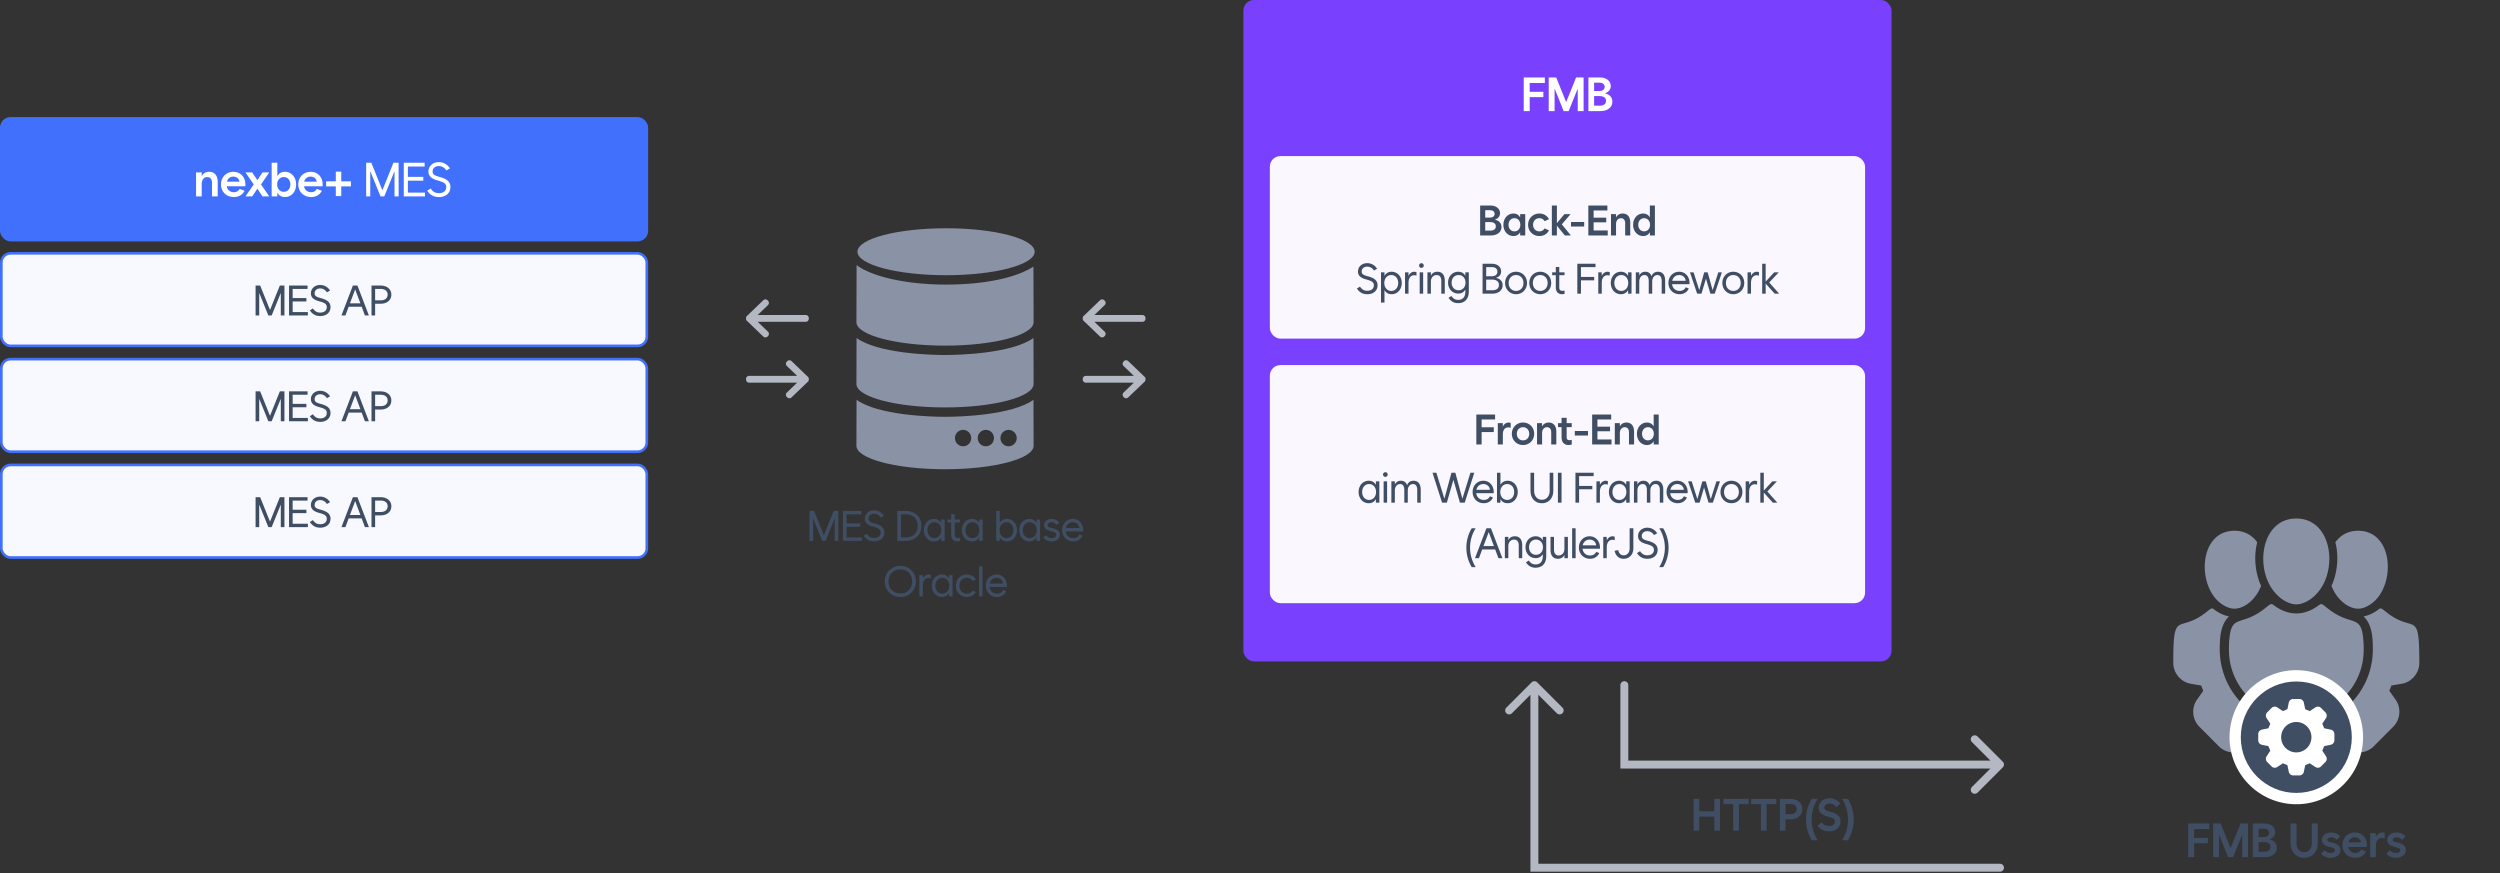
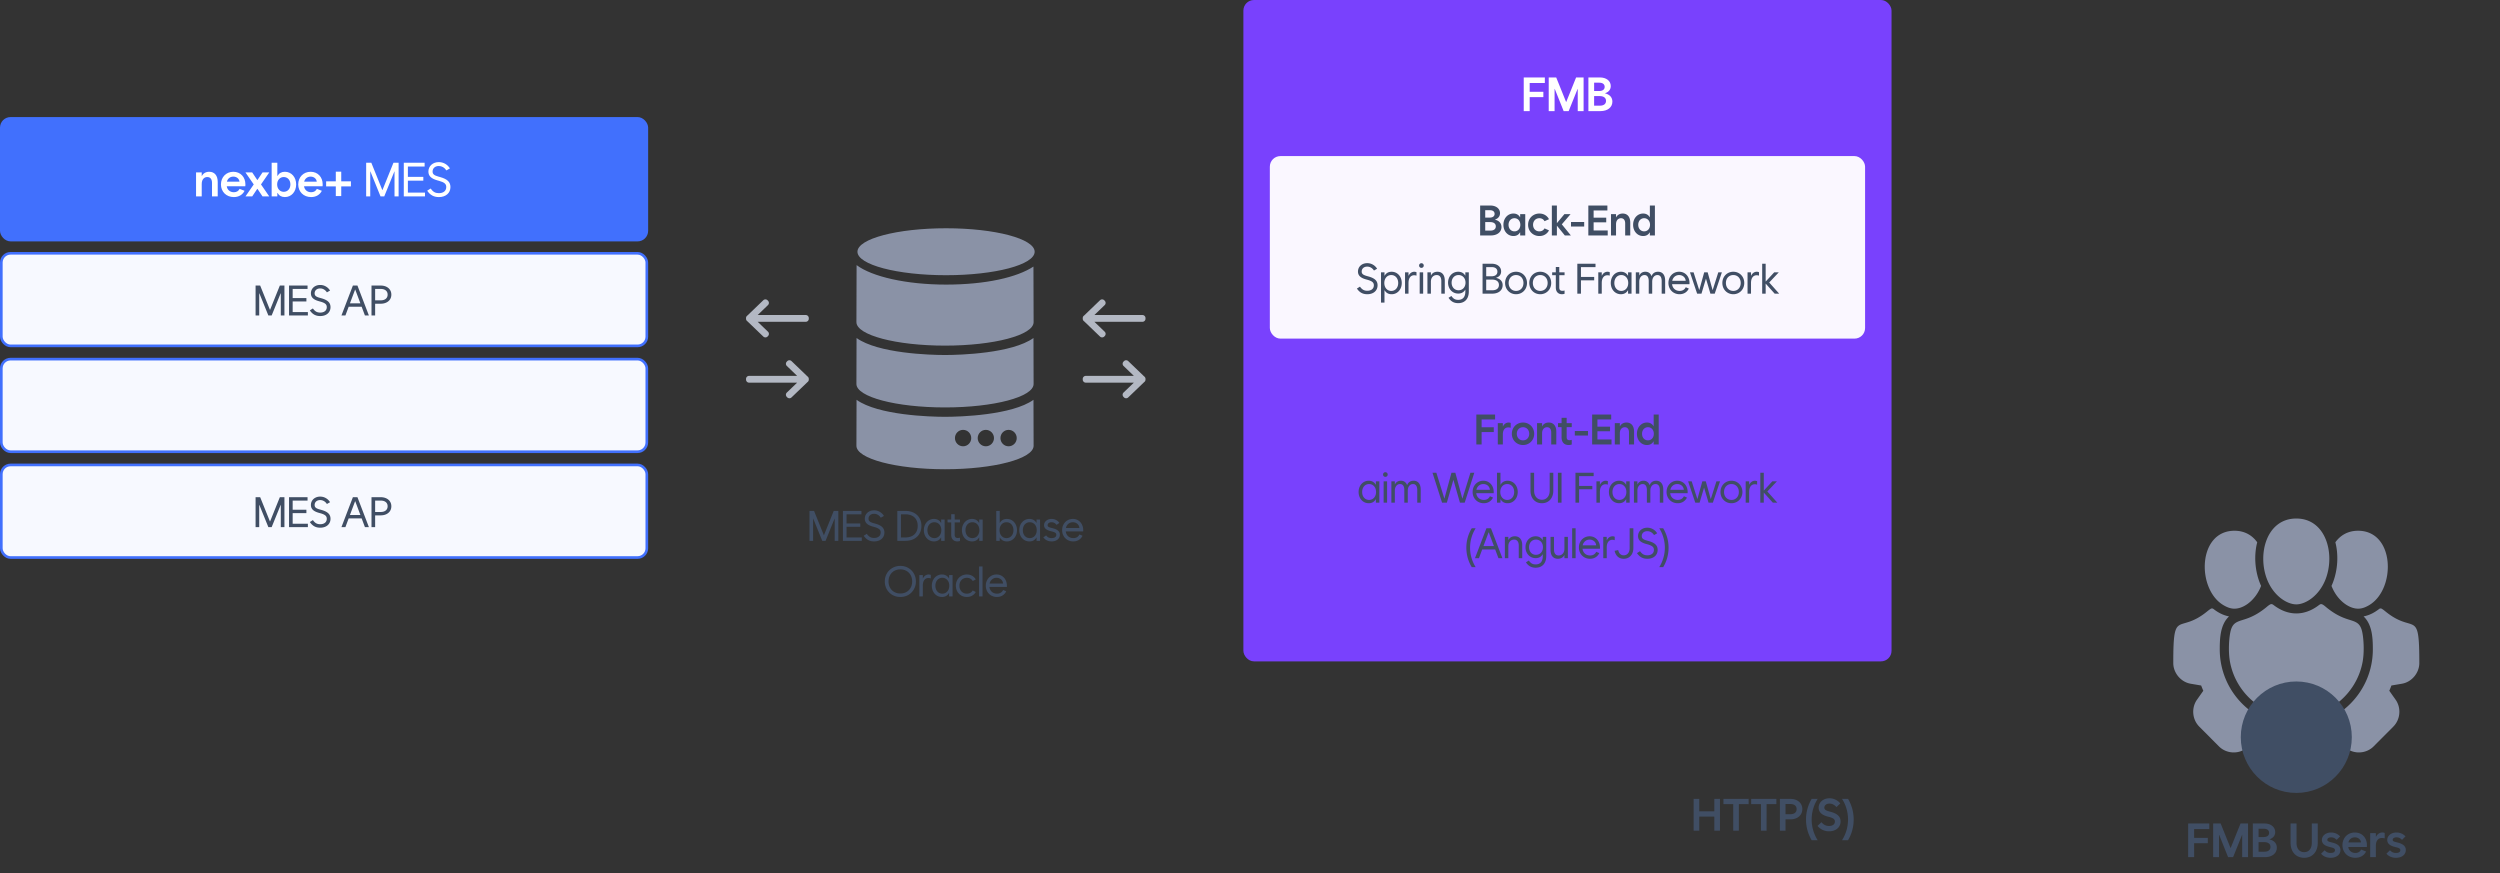
<svg xmlns="http://www.w3.org/2000/svg" width="945" height="330" fill="none">
  <rect width="100%" height="100%" fill="#333333" stroke="none" />
  <g clip-path="url(#a)">
    <path fill="#8A92A6" d="M862.632 292.152c-3.794 0-7.141-2.83-7.786-6.589l-.676-4.016a42 42 0 0 1-2.036-.86l-3.231 2.298c-3.107 2.208-7.474 1.837-10.154-.866l-7.42-7.449c-2.691-2.707-3.057-7.088-.861-10.193l2.381-3.37a35 35 0 0 1-.807-1.985l-3.973-.675c-3.682-.621-6.569-4.057-6.569-7.816 0-21.175 1.883-10.466 13.019-19.683q.55-.453 1.152-.826a.87.87 0 0 1 1.001.054c1.786 1.409 3.622 2.311 5.461 2.732q.219.05.438.091c-3.165 2.992-3.506 7.791-3.506 12.325v.145c0 16.018 12.981 29.047 28.935 29.047s28.935-13.029 28.935-29.047v-.145c0-4.534-.341-9.333-3.506-12.325q.219-.042.438-.091c1.839-.421 3.675-1.323 5.461-2.732a.87.87 0 0 1 1.001-.054q.602.373 1.152.826c11.136 9.217 13.019-1.492 13.019 19.683 0 3.759-2.887 7.195-6.569 7.816l-3.973.675q-.375 1.009-.807 1.985l2.381 3.37c2.196 3.105 1.83 7.486-.861 10.193l-7.42 7.449c-2.68 2.703-7.047 3.074-10.154.866l-3.231-2.298c-.669.301-1.348.593-2.036.86l-.676 4.016c-.645 3.759-3.992 6.589-7.786 6.589zm-22.307-63.487c1.214.738 2.324 1.193 3.416 1.353 3.757.569 8.368-2.681 10.617-7.747q.174-.393.335-.797a23 23 0 0 1-.535-1.278c-1.883-4.905-2.143-10.539-.929-15.212-1.886-2.631-4.746-4.362-8.587-4.362-13.961 0-14.349 21.938-4.317 28.043m51.033-28.043c-3.841 0-6.701 1.731-8.587 4.362 1.214 4.673.954 10.307-.929 15.212q-.249.648-.535 1.278.155.404.335.797c2.249 5.063 6.863 8.313 10.617 7.747 1.092-.16 2.202-.615 3.416-1.353 10.032-6.105 9.644-28.043-4.317-28.043M868 196c-11.13 0-14.784 13.199-11.105 22.867 2.437 6.388 7.62 9.588 11.105 9.588s8.668-3.2 11.105-9.588C882.784 209.199 879.13 196 868 196m0 35.878c-2.903 0-5.806-1.049-8.537-3.138-.384-.292-.779-.527-1.267-.292-.663.318-1.238.876-1.811 1.332-6.087 4.858-9.459 4.154-11.621 5.891-1.029.826-1.461 2.145-1.714 3.395-.501 2.449-.826 7.414-.078 11.289a25.5 25.5 0 0 0 2.142 6.403 25.8 25.8 0 0 0 8.584 9.901 25.45 25.45 0 0 0 15.972 4.353 25.44 25.44 0 0 0 12.638-4.353 25.74 25.74 0 0 0 8.584-9.901 25.4 25.4 0 0 0 2.143-6.403c.747-3.875.422-8.84-.079-11.289-.256-1.25-.688-2.569-1.714-3.395-2.161-1.737-5.534-1.03-11.621-5.891-.569-.456-1.145-1.014-1.811-1.332-.488-.235-.885 0-1.267.292-2.731 2.089-5.634 3.138-8.537 3.138z" />
-     <path fill="#fff" d="M892.917 282.723c2.234-13.813-7.11-26.829-20.871-29.071s-26.725 7.138-28.959 20.951 7.111 26.829 20.871 29.072 26.726-7.138 28.959-20.952" />
    <path fill="#404E64" d="M868 299.726c11.589 0 20.984-9.431 20.984-21.065s-9.395-21.065-20.984-21.065-20.983 9.431-20.983 21.065 9.394 21.065 20.983 21.065" />
-     <path fill="#fff" d="m881.019 275.8-2.471-.511-.719-1.721 1.392-2.126a1.74 1.74 0 0 0-.219-2.176l-1.639-1.646a1.72 1.72 0 0 0-2.168-.22l-2.118 1.398-1.714-.723-.51-2.48a1.73 1.73 0 0 0-1.696-1.385h-2.308c-.82 0-1.533.574-1.696 1.385l-.509 2.48-1.715.723-2.117-1.398a1.72 1.72 0 0 0-2.168.22l-1.639 1.646a1.734 1.734 0 0 0-.219 2.176l1.392 2.126-.72 1.721-2.471.511c-.807.164-1.38.88-1.38 1.702v2.318c0 .823.576 1.539 1.38 1.702l2.471.512.72 1.721h-.007l-1.385 2.126a1.74 1.74 0 0 0 .219 2.176l1.639 1.645a1.724 1.724 0 0 0 2.168.223l2.117-1.4 1.715.716.509 2.487c.163.81.876 1.385 1.696 1.385h2.308c.82 0 1.533-.575 1.696-1.385l.51-2.487 1.714-.716v.006l2.118 1.391a1.72 1.72 0 0 0 2.168-.223l1.639-1.645a1.74 1.74 0 0 0 .219-2.176l-1.392-2.126.719-1.721 2.471-.512a1.734 1.734 0 0 0 1.38-1.702v-2.318c0-.822-.573-1.538-1.38-1.702zM868 284.408c-3.166 0-5.724-2.569-5.724-5.747s2.558-5.746 5.724-5.746 5.725 2.568 5.725 5.746-2.559 5.747-5.725 5.747" />
  </g>
  <path fill="#404E64" d="M827.129 324v-12.727h7.98v2.11h-5.73v3.322h5.168v2.022h-5.168V324zm9.444 0v-12.727h2.83l3.727 9.247h.07l3.727-9.247h2.83V324h-2.215v-8.385h-.053L844.114 324h-1.898l-3.358-8.385h-.07V324zm14.999 0v-12.727h4.307c2.496 0 4.131 1.31 4.148 3.252-.009 1.328-.782 2.268-2.127 2.707v.071c1.732.422 2.734 1.52 2.743 3.111-.009 2.153-1.793 3.586-4.518 3.586zm4.395-2.057c1.432-.008 2.267-.676 2.267-1.81s-.87-1.802-2.355-1.811h-2.145v3.621zm-.334-5.537c1.318 0 2.083-.58 2.092-1.564-.009-.993-.739-1.573-1.987-1.582h-2.004v3.146zm15.338 7.84c-3.085 0-5.142-2.25-5.133-5.625v-7.348h2.25v7.348c-.009 2.153 1.107 3.489 2.883 3.498 1.775-.009 2.891-1.345 2.883-3.498v-7.348h2.25v7.348c.008 3.375-2.048 5.625-5.133 5.625m9.989 0c-1.468 0-2.733-.536-3.604-1.547l1.336-1.301c.686.721 1.354 1.02 2.303 1.02 1.037 0 1.626-.396 1.617-1.055.009-.553-.378-.808-1.599-1.107l-.457-.123c-1.934-.457-2.892-1.327-2.883-2.619-.009-1.626 1.494-2.83 3.498-2.83 1.31 0 2.522.536 3.393 1.476l-1.319 1.301c-.598-.633-1.265-.949-2.074-.949-.87 0-1.45.378-1.441.949-.009.431.298.633 1.3.879l.475.123c2.188.527 3.182 1.415 3.182 2.848 0 1.74-1.503 2.935-3.727 2.935m9.356 0c-2.874 0-4.86-2.039-4.869-4.781.009-2.777 1.995-4.781 4.694-4.781s4.561 2.004 4.552 4.781a4.6 4.6 0 0 1-.035.703h-7.013c.202 1.371 1.274 2.25 2.689 2.25 1.037 0 1.784-.483 2.162-1.283l1.881.738c-.721 1.45-2.136 2.373-4.061 2.373m-2.619-5.818h4.764c-.123-1.09-1.028-1.916-2.32-1.916-1.231 0-2.162.756-2.444 1.916m8.232 5.572v-9.07h2.144v1.353h.071c.474-.975 1.344-1.599 2.373-1.599.316 0 .615.061.896.158v2.074a3.6 3.6 0 0 0-1.037-.158c-1.468 0-2.294 1.081-2.303 3.006V324zm9.743.246c-1.468 0-2.733-.536-3.603-1.547l1.335-1.301c.686.721 1.354 1.02 2.303 1.02 1.037 0 1.626-.396 1.617-1.055.009-.553-.378-.808-1.599-1.107l-.457-.123c-1.934-.457-2.892-1.327-2.883-2.619-.009-1.626 1.494-2.83 3.498-2.83 1.31 0 2.522.536 3.393 1.476l-1.319 1.301c-.597-.633-1.265-.949-2.074-.949-.87 0-1.45.378-1.441.949-.009.431.298.633 1.3.879l.475.123c2.188.527 3.182 1.415 3.182 2.848 0 1.74-1.503 2.935-3.727 2.935" />
  <rect width="245" height="47" y="44.248" fill="#4170FD" rx="4" />
  <path fill="#fff" d="M74.107 74.248v-9.07h2.145v1.335h.07c.475-.975 1.477-1.582 2.76-1.582 2.057 0 3.226 1.477 3.217 3.885v5.432h-2.162v-5.08c.017-1.442-.633-2.242-1.776-2.25-1.125.008-2.1.808-2.109 2.619v4.71zm14.279.246c-2.874 0-4.86-2.04-4.87-4.781.01-2.778 1.996-4.782 4.694-4.782s4.562 2.004 4.553 4.782c.008.237-.01.474-.035.703h-7.014c.202 1.37 1.274 2.25 2.69 2.25 1.037 0 1.784-.484 2.162-1.283l1.88.738c-.72 1.45-2.135 2.373-4.06 2.373m-2.62-5.818h4.764c-.123-1.09-1.028-1.916-2.32-1.916-1.23 0-2.162.755-2.443 1.915m7.02 5.572 3.128-4.535-3.129-4.535h2.55l1.915 2.865h.07l1.916-2.866h2.549l-3.129 4.536 3.129 4.535h-2.549l-1.916-2.865h-.07l-1.916 2.865zm9.901 0V61.52h2.144v4.957h.088c.58-1.028 1.521-1.547 2.76-1.547 2.496 0 4.271 2.057 4.271 4.782s-1.775 4.78-4.271 4.78c-1.239 0-2.18-.518-2.76-1.546h-.088v1.3zm4.57-1.74c1.485-.01 2.514-1.17 2.514-2.795s-1.029-2.786-2.514-2.795c-1.441.008-2.487 1.151-2.496 2.795.009 1.643 1.055 2.786 2.496 2.795m10.341 1.986c-2.874 0-4.861-2.04-4.869-4.781.008-2.778 1.995-4.782 4.693-4.782s4.562 2.004 4.553 4.782c.009.237-.009.474-.035.703h-7.014c.202 1.37 1.274 2.25 2.689 2.25 1.038 0 1.785-.484 2.163-1.283l1.88.738c-.72 1.45-2.135 2.373-4.06 2.373m-2.619-5.818h4.763c-.123-1.09-1.028-1.916-2.32-1.916-1.23 0-2.162.755-2.443 1.915m17.671-.141v1.934h-3.657v3.656h-2.056v-3.656h-3.657v-1.934h3.657v-3.656h2.056v3.656zm5.758 5.713V61.52h1.951l4.148 10.301h.07l4.149-10.3h1.951v12.726h-1.547v-9.422h-.053l-3.832 9.422h-1.406l-3.814-9.422h-.071v9.422zm14.225 0V61.52h7.875v1.442h-6.328v3.884h5.836v1.442h-5.836v4.517h6.469v1.442zm13.241.246c-1.898 0-3.287-.773-4.394-2.408l1.301-.826c.879 1.248 1.775 1.757 3.093 1.757 1.741 0 2.813-.879 2.813-2.32 0-1.16-.703-1.775-2.707-2.338l-.633-.176c-2.355-.65-3.41-1.687-3.41-3.34 0-2.056 1.652-3.568 3.937-3.568 1.723 0 3.27.88 4.202 2.373l-1.336.774c-.704-1.09-1.705-1.67-2.866-1.67-1.406 0-2.355.843-2.355 2.092 0 .966.58 1.459 2.25 1.916l.633.175c2.707.756 3.867 1.881 3.867 3.762 0 2.285-1.758 3.797-4.395 3.797" />
  <rect width="244" height="35" x=".5" y="95.748" fill="#F7F9FF" rx="3.5" />
  <rect width="244" height="35" x=".5" y="95.748" stroke="#4170FD" rx="3.5" />
  <path fill="#404E64" d="M96.61 107.935h1.734l3.687 9.157h.063l3.687-9.157h1.735v11.313h-1.375v-8.375h-.055l-3.398 8.375h-1.25l-3.399-8.375h-.055v8.375H96.61zm12.644 0h7v1.282h-5.625v3.453h5.188v1.281h-5.188v4.016h5.75v1.281h-7.125zm11.77 11.532q-1.265 0-2.218-.524-.946-.523-1.688-1.617l1.156-.734q.587.835 1.227 1.203.648.359 1.523.359.766 0 1.329-.25.57-.25.867-.711.304-.469.304-1.101 0-.523-.234-.891-.227-.367-.75-.649-.523-.288-1.422-.539l-.562-.156q-1.57-.43-2.305-1.148-.726-.719-.727-1.821 0-.905.446-1.625a3.1 3.1 0 0 1 1.25-1.132q.805-.414 1.804-.414 1.149 0 2.125.554.985.555 1.61 1.555l-1.188.687q-.468-.726-1.125-1.101a2.75 2.75 0 0 0-1.422-.383q-.617 0-1.093.234a1.8 1.8 0 0 0-.743.657 1.83 1.83 0 0 0-.257.968q0 .438.187.743.195.297.625.531.438.226 1.188.43l.562.156q1.21.336 1.961.797.758.46 1.117 1.086.36.617.36 1.461 0 1.007-.493 1.773-.483.765-1.367 1.187-.882.415-2.047.415m15.681-3.516h-4.906l-1.235 3.297h-1.5l4.329-11.313h1.718l4.328 11.313h-1.5zm-.477-1.281-1.945-5.188h-.062l-1.946 5.188zm4.2-6.735h3.438q1.203 0 2.125.43t1.429 1.211q.508.774.508 1.797t-.508 1.804q-.507.774-1.429 1.204t-2.125.429h-2.063v4.438h-1.375zm3.438 5.594q.828 0 1.421-.258.602-.258.915-.742.32-.484.32-1.156 0-1.016-.703-1.586-.696-.57-1.953-.57h-2.063v4.312z" />
  <rect width="244" height="35" x=".5" y="135.748" fill="#F7F9FF" rx="3.5" />
  <rect width="244" height="35" x=".5" y="135.748" stroke="#4170FD" rx="3.5" />
-   <path fill="#404E64" d="M96.61 147.935h1.734l3.687 9.157h.063l3.687-9.157h1.735v11.313h-1.375v-8.375h-.055l-3.398 8.375h-1.25l-3.399-8.375h-.055v8.375H96.61zm12.644 0h7v1.282h-5.625v3.453h5.188v1.281h-5.188v4.016h5.75v1.281h-7.125zm11.77 11.532q-1.265 0-2.218-.524-.946-.523-1.688-1.617l1.156-.734q.587.835 1.227 1.203.648.359 1.523.359.766 0 1.329-.25.57-.25.867-.711.304-.469.304-1.101 0-.523-.234-.891-.227-.367-.75-.649-.523-.288-1.422-.539l-.562-.156q-1.57-.43-2.305-1.148-.726-.719-.727-1.821 0-.906.446-1.625a3.1 3.1 0 0 1 1.25-1.132q.805-.414 1.804-.414 1.149 0 2.125.554.985.555 1.61 1.555l-1.188.687q-.468-.726-1.125-1.101a2.75 2.75 0 0 0-1.422-.383q-.617 0-1.093.234a1.8 1.8 0 0 0-.743.657 1.83 1.83 0 0 0-.257.968q0 .438.187.743.195.297.625.531.438.226 1.188.43l.562.156q1.21.336 1.961.797.758.46 1.117 1.086.36.617.36 1.461 0 1.007-.493 1.773-.483.765-1.367 1.187-.882.415-2.047.415m15.681-3.516h-4.906l-1.235 3.297h-1.5l4.329-11.313h1.718l4.328 11.313h-1.5zm-.477-1.281-1.945-5.188h-.062l-1.946 5.188zm4.2-6.735h3.438q1.203 0 2.125.43t1.429 1.211q.508.774.508 1.797 0 1.024-.508 1.804-.507.774-1.429 1.204t-2.125.429h-2.063v4.438h-1.375zm3.438 5.594q.828 0 1.421-.258.602-.258.915-.742.32-.484.32-1.156 0-1.016-.703-1.586-.696-.57-1.953-.57h-2.063v4.312z" />
  <rect width="244" height="35" x=".5" y="175.748" fill="#F7F9FF" rx="3.5" />
  <rect width="244" height="35" x=".5" y="175.748" stroke="#4170FD" rx="3.5" />
  <path fill="#404E64" d="M96.61 187.935h1.734l3.687 9.157h.063l3.687-9.157h1.735v11.313h-1.375v-8.375h-.055l-3.398 8.375h-1.25l-3.399-8.375h-.055v8.375H96.61zm12.644 0h7v1.282h-5.625v3.453h5.188v1.281h-5.188v4.016h5.75v1.281h-7.125zm11.77 11.532q-1.265 0-2.218-.524-.946-.524-1.688-1.617l1.156-.734q.587.835 1.227 1.203.648.359 1.523.359.766 0 1.329-.25.57-.25.867-.711.304-.469.304-1.101 0-.523-.234-.891-.227-.367-.75-.649-.523-.288-1.422-.539l-.562-.156q-1.57-.43-2.305-1.148-.726-.719-.727-1.821 0-.906.446-1.625a3.1 3.1 0 0 1 1.25-1.132q.805-.414 1.804-.414 1.149 0 2.125.554.985.555 1.61 1.555l-1.188.687q-.468-.726-1.125-1.101a2.75 2.75 0 0 0-1.422-.383q-.617 0-1.093.234a1.8 1.8 0 0 0-.743.657 1.83 1.83 0 0 0-.257.968q0 .437.187.743.195.297.625.531.438.226 1.188.43l.562.156q1.21.336 1.961.797.758.46 1.117 1.086.36.617.36 1.461 0 1.007-.493 1.773-.483.765-1.367 1.187-.882.415-2.047.415m15.681-3.516h-4.906l-1.235 3.297h-1.5l4.329-11.313h1.718l4.328 11.313h-1.5zm-.477-1.281-1.945-5.188h-.062l-1.946 5.188zm4.2-6.735h3.438q1.203 0 2.125.43t1.429 1.211q.508.774.508 1.797 0 1.024-.508 1.804-.507.774-1.429 1.204t-2.125.429h-2.063v4.438h-1.375zm3.438 5.594q.828 0 1.421-.258.602-.258.915-.742.32-.484.32-1.156 0-1.016-.703-1.586-.696-.57-1.953-.57h-2.063v4.312z" />
  <g clip-path="url(#b)">
    <path fill="#B3B8C3" fill-rule="evenodd" d="M286.402 119.079h18.174c.632 0 1.148.517 1.148 1.151v.255c0 .634-.516 1.151-1.148 1.151h-18.174l3.894 3.742c.458.438.471 1.172.034 1.626l-.175.184a1.147 1.147 0 0 1-1.623.033l-6.012-5.773a1.16 1.16 0 0 1-.52-.963v-.255c0-.4.208-.755.52-.963l6.008-5.778a1.147 1.147 0 0 1 1.623.034l.175.183a1.155 1.155 0 0 1-.034 1.627l-3.894 3.746z" clip-rule="evenodd" />
  </g>
  <g clip-path="url(#c)">
    <path fill="#B3B8C3" fill-rule="evenodd" d="M301.322 142.084h-18.174c-.632 0-1.148.518-1.148 1.152v.254c0 .634.516 1.151 1.148 1.151h18.174l-3.894 3.742a1.155 1.155 0 0 0-.034 1.627l.175.183a1.147 1.147 0 0 0 1.623.034l6.012-5.773c.312-.205.52-.563.52-.964v-.254c0-.401-.208-.755-.52-.964l-6.008-5.777a1.147 1.147 0 0 0-1.623.033l-.174.184a1.154 1.154 0 0 0 .033 1.627l3.894 3.745z" clip-rule="evenodd" />
  </g>
  <g clip-path="url(#d)">
    <path fill="#8A92A6" fill-rule="evenodd" d="M390.653 127.765c.021 5.794.05 11.59.05 17.372 0 4.899-14.993 8.872-33.49 8.872-18.496 0-33.489-3.973-33.489-8.872 0-5.784.029-11.578.05-17.372 8.127 5.826 27.759 6.429 33.439 6.429 5.681 0 25.313-.606 33.44-6.429m0 23.362c.021 5.794.05 11.591.05 17.372 0 4.902-14.993 8.873-33.49 8.873-18.496 0-33.489-3.971-33.489-8.873 0-5.783.029-11.578.05-17.372 8.127 5.826 27.759 6.429 33.439 6.429 5.681 0 25.313-.605 33.44-6.429m-26.607 11.359c1.7 0 3.079 1.39 3.079 3.106s-1.379 3.106-3.079 3.106-3.078-1.391-3.078-3.106c0-1.716 1.378-3.106 3.078-3.106m17.198 0c1.7 0 3.078 1.39 3.078 3.106s-1.378 3.106-3.078 3.106c-1.701 0-3.077-1.391-3.077-3.106 0-1.716 1.378-3.106 3.077-3.106m-8.598 0c1.7 0 3.078 1.39 3.078 3.106s-1.378 3.106-3.078 3.106-3.079-1.391-3.079-3.106c0-1.716 1.379-3.106 3.079-3.106m-15.041-76.203c18.496 0 33.491 3.971 33.491 8.873s-14.995 8.873-33.491 8.873-33.49-3.973-33.49-8.873 14.993-8.873 33.49-8.873m33.035 14.475c.021 7.008.063 14.019.063 21.014 0 4.9-14.993 8.873-33.49 8.873-18.496 0-33.489-3.973-33.489-8.873 0-7.178.046-14.374.065-21.565 5.768 4.343 18.739 7.369 33.816 7.369 15.076 0 26.935-2.773 33.035-6.818" clip-rule="evenodd" />
  </g>
  <g clip-path="url(#e)">
    <path fill="#B3B8C3" fill-rule="evenodd" d="M413.678 119.079h18.174c.632 0 1.148.517 1.148 1.151v.255c0 .634-.516 1.151-1.148 1.151h-18.174l3.894 3.742c.458.438.47 1.172.034 1.626l-.175.184a1.147 1.147 0 0 1-1.623.033l-6.012-5.773a1.16 1.16 0 0 1-.52-.963v-.255c0-.4.208-.755.52-.963l6.008-5.778a1.147 1.147 0 0 1 1.623.034l.174.183a1.154 1.154 0 0 1-.033 1.627l-3.894 3.746z" clip-rule="evenodd" />
  </g>
  <g clip-path="url(#f)">
    <path fill="#B3B8C3" fill-rule="evenodd" d="M428.598 142.084h-18.174c-.632 0-1.148.518-1.148 1.152v.254c0 .634.516 1.151 1.148 1.151h18.174l-3.894 3.742a1.154 1.154 0 0 0-.034 1.627l.175.183a1.147 1.147 0 0 0 1.623.034l6.012-5.773c.312-.205.52-.563.52-.964v-.254c0-.401-.208-.755-.52-.964l-6.008-5.777a1.147 1.147 0 0 0-1.623.033l-.175.184a1.155 1.155 0 0 0 .034 1.627l3.894 3.745z" clip-rule="evenodd" />
  </g>
  <path fill="#404E64" d="M305.982 193.125h1.734l3.687 9.156h.063l3.687-9.156h1.735v11.313h-1.375v-8.376h-.055l-3.398 8.376h-1.25l-3.399-8.376h-.054v8.376h-1.375zm12.645 0h7v1.281h-5.625v3.453h5.187v1.282h-5.187v4.015h5.75v1.282h-7.125zm11.77 11.531q-1.266 0-2.219-.523-.945-.523-1.688-1.617l1.157-.735q.585.837 1.226 1.203.648.36 1.524.36.765 0 1.328-.25.57-.25.867-.711a2 2 0 0 0 .305-1.102q0-.524-.235-.89-.227-.367-.75-.649-.523-.289-1.422-.539l-.562-.156q-1.57-.43-2.305-1.149-.726-.719-.726-1.82 0-.906.445-1.625a3.1 3.1 0 0 1 1.25-1.133q.804-.414 1.805-.414a4.23 4.23 0 0 1 2.125.555q.984.555 1.609 1.555l-1.188.687q-.468-.726-1.125-1.101a2.74 2.74 0 0 0-1.421-.383q-.618 0-1.094.234a1.8 1.8 0 0 0-.742.656 1.8 1.8 0 0 0-.258.969q0 .438.187.742.196.297.625.532.438.227 1.188.429l.562.157q1.212.335 1.961.796.758.462 1.117 1.086.36.618.36 1.461 0 1.008-.492 1.774-.484.765-1.368 1.187-.882.414-2.046.414m8.79-11.531h3q1.836 0 3.218.695 1.383.696 2.133 1.977.758 1.281.758 2.984t-.758 2.985q-.75 1.281-2.133 1.976t-3.218.696h-3zm3 10.031q1.468 0 2.523-.515a3.67 3.67 0 0 0 1.617-1.508q.563-.984.563-2.352t-.563-2.351a3.6 3.6 0 0 0-1.617-1.5q-1.054-.524-2.523-.524h-1.625v8.75zm11.004.25a2.43 2.43 0 0 0 1.351-.383 2.6 2.6 0 0 0 .938-1.062q.336-.68.336-1.555t-.336-1.554a2.6 2.6 0 0 0-.938-1.063 2.44 2.44 0 0 0-1.351-.383q-.765 0-1.367.383a2.6 2.6 0 0 0-.93 1.07q-.328.68-.328 1.547 0 .868.328 1.555.336.68.93 1.062.602.383 1.367.383m2.562 1.032v-1.266h-.054a2.9 2.9 0 0 1-1.086 1.109q-.665.375-1.547.375a3.62 3.62 0 0 1-1.977-.554 3.87 3.87 0 0 1-1.375-1.524q-.492-.977-.492-2.172t.492-2.164a3.85 3.85 0 0 1 1.375-1.531 3.6 3.6 0 0 1 1.977-.555q.882 0 1.547.383.672.375 1.086 1.102h.054v-1.266h1.313v8.063zm2.427-8.063h1.375v-2h1.312v2h2v1.094h-2v4.625q0 .656.289.968.289.313.899.313.359 0 .812-.125v1.234q-.46.172-1 .172-.703 0-1.226-.304a2 2 0 0 1-.805-.875q-.282-.571-.281-1.336v-4.672h-1.375zm9.395 7.031q.757 0 1.351-.383.602-.383.938-1.062.336-.68.336-1.555t-.336-1.554a2.6 2.6 0 0 0-.938-1.063 2.44 2.44 0 0 0-1.351-.383q-.766 0-1.367.383a2.6 2.6 0 0 0-.93 1.07q-.328.68-.328 1.547 0 .868.328 1.555.336.68.93 1.062.601.383 1.367.383m2.562 1.032v-1.266h-.054a2.9 2.9 0 0 1-1.086 1.109q-.665.375-1.547.375a3.6 3.6 0 0 1-1.977-.554 3.86 3.86 0 0 1-1.375-1.524q-.492-.977-.492-2.172t.492-2.164a3.85 3.85 0 0 1 1.375-1.531 3.6 3.6 0 0 1 1.977-.555q.882 0 1.547.383.67.375 1.086 1.102h.054v-1.266h1.313v8.063zm6.446-11.313h1.313v4.516h.055a2.84 2.84 0 0 1 1.078-1.102q.672-.383 1.554-.383 1.103 0 1.977.555t1.367 1.531q.5.969.5 2.164t-.5 2.172a3.8 3.8 0 0 1-1.367 1.524 3.6 3.6 0 0 1-1.977.554q-.882 0-1.554-.375a2.9 2.9 0 0 1-1.078-1.109h-.055v1.266h-1.313zm3.875 10.281q.766 0 1.36-.383.602-.383.929-1.062.336-.687.336-1.555t-.336-1.547a2.5 2.5 0 0 0-.929-1.07 2.46 2.46 0 0 0-1.36-.383 2.5 2.5 0 0 0-1.359.383 2.6 2.6 0 0 0-.93 1.063q-.336.68-.336 1.554 0 .876.336 1.555.336.68.93 1.062a2.47 2.47 0 0 0 1.359.383m8.802 0q.757 0 1.351-.383.602-.383.938-1.062.336-.68.336-1.555t-.336-1.554a2.6 2.6 0 0 0-.938-1.063 2.44 2.44 0 0 0-1.351-.383q-.766 0-1.367.383a2.6 2.6 0 0 0-.93 1.07q-.328.68-.328 1.547 0 .868.328 1.555.336.68.93 1.062.601.383 1.367.383m2.562 1.032v-1.266h-.054a2.9 2.9 0 0 1-1.086 1.109q-.665.375-1.547.375a3.6 3.6 0 0 1-1.977-.554 3.86 3.86 0 0 1-1.375-1.524q-.492-.977-.492-2.172t.492-2.164a3.85 3.85 0 0 1 1.375-1.531 3.6 3.6 0 0 1 1.977-.555q.882 0 1.547.383.67.375 1.086 1.102h.054v-1.266h1.313v8.063zm5.676.218q-1.968 0-3.125-1.531l1.063-.75q.398.538.891.789.492.243 1.171.242.844 0 1.313-.328.469-.336.469-.937a.87.87 0 0 0-.164-.539q-.157-.219-.532-.391-.367-.173-1.023-.336l-.438-.109q-1.257-.32-1.867-.868a1.77 1.77 0 0 1-.601-1.367q0-.672.367-1.211.375-.546 1.023-.851a3.3 3.3 0 0 1 1.453-.313q.907 0 1.688.406.789.399 1.266 1.11l-1.094.719a2.34 2.34 0 0 0-.82-.735 2.2 2.2 0 0 0-1.04-.25q-.67 0-1.085.313a.97.97 0 0 0-.415.812q0 .258.125.43.134.172.438.312.312.133.875.274l.437.109q1.43.352 2.086.953.664.594.664 1.532 0 .742-.398 1.312-.39.57-1.102.891-.702.312-1.625.312m8.192 0q-1.195 0-2.156-.554a4 4 0 0 1-1.5-1.524 4.36 4.36 0 0 1-.547-2.172q0-1.195.524-2.164a3.95 3.95 0 0 1 1.453-1.531q.93-.555 2.07-.555 1.133 0 2.023.555.899.555 1.399 1.523.5.969.5 2.172l-.016.453h-6.586q.094.767.477 1.344.39.578 1.008.891.617.312 1.383.312.82 0 1.406-.359.594-.368.906-1.031l1.156.5a3.7 3.7 0 0 1-1.383 1.57q-.906.57-2.117.57m2.321-5.078a2.2 2.2 0 0 0-.368-1.101 2.25 2.25 0 0 0-.882-.782 2.6 2.6 0 0 0-1.227-.289q-.656 0-1.195.274-.54.265-.907.758a2.9 2.9 0 0 0-.515 1.14zm-67.678 26.078q-1.649 0-2.992-.765a5.67 5.67 0 0 1-2.118-2.118q-.765-1.343-.765-2.992 0-1.648.765-2.992a5.6 5.6 0 0 1 2.118-2.109q1.343-.774 2.992-.774 1.648 0 2.992.774a5.53 5.53 0 0 1 2.109 2.109q.774 1.344.774 2.992 0 1.649-.774 2.992a5.6 5.6 0 0 1-2.109 2.118q-1.344.765-2.992.765m0-1.312q1.296 0 2.312-.578a4.14 4.14 0 0 0 1.586-1.625q.57-1.04.571-2.36 0-1.32-.571-2.359a4.1 4.1 0 0 0-1.586-1.617q-1.016-.586-2.312-.586-1.298 0-2.313.586a4.1 4.1 0 0 0-1.586 1.617q-.57 1.04-.57 2.359 0 1.32.57 2.36a4.15 4.15 0 0 0 1.586 1.625q1.015.578 2.313.578m7.176-6.969h1.313v1.25h.054q.313-.664.875-1.063.57-.406 1.242-.406.43 0 .844.172v1.297a2.9 2.9 0 0 0-.875-.141q-.672 0-1.156.352-.477.343-.734 1-.25.656-.25 1.57v4.032h-1.313zm8.692 7.031q.758 0 1.352-.383.601-.383.937-1.062.336-.68.336-1.555t-.336-1.554a2.6 2.6 0 0 0-.937-1.063 2.44 2.44 0 0 0-1.352-.383q-.765 0-1.367.383a2.6 2.6 0 0 0-.93 1.07q-.328.68-.328 1.547 0 .868.328 1.555.336.68.93 1.062.602.383 1.367.383m2.562 1.032v-1.266h-.054a2.9 2.9 0 0 1-1.086 1.109q-.665.375-1.547.375a3.62 3.62 0 0 1-1.977-.554 3.87 3.87 0 0 1-1.375-1.524q-.492-.977-.492-2.172t.492-2.164a3.85 3.85 0 0 1 1.375-1.531 3.6 3.6 0 0 1 1.977-.555q.882 0 1.547.383.672.375 1.086 1.102h.054v-1.266h1.313v8.063zm6.724.218a4.17 4.17 0 0 1-2.133-.554 4 4 0 0 1-1.5-1.524q-.54-.977-.539-2.172 0-1.195.539-2.164a4 4 0 0 1 1.5-1.531q.952-.555 2.133-.555 1.109 0 1.976.5a3.6 3.6 0 0 1 1.383 1.375l-1.156.594a2.26 2.26 0 0 0-.899-.898q-.563-.321-1.304-.321-.829 0-1.469.383a2.65 2.65 0 0 0-1 1.063q-.36.68-.36 1.554 0 .876.36 1.555.359.68 1 1.062.64.383 1.469.383.741 0 1.304-.312.57-.321.899-.906l1.156.593q-.509.884-1.383 1.383-.867.492-1.976.492m4.598-11.531h1.312v11.313h-1.312zm6.754 11.531q-1.196 0-2.156-.554a4 4 0 0 1-1.5-1.524 4.36 4.36 0 0 1-.547-2.172q0-1.195.523-2.164a3.96 3.96 0 0 1 1.454-1.531 3.96 3.96 0 0 1 2.07-.555q1.133 0 2.023.555.898.555 1.399 1.523.5.969.5 2.172l-.016.453h-6.586q.094.767.477 1.344.39.578 1.008.891.617.312 1.382.312.82 0 1.407-.359.592-.368.906-1.031l1.156.5a3.7 3.7 0 0 1-1.383 1.57q-.906.57-2.117.57m2.32-5.078a2.254 2.254 0 0 0-1.25-1.883 2.6 2.6 0 0 0-1.226-.289 2.59 2.59 0 0 0-2.102 1.032 2.9 2.9 0 0 0-.515 1.14z" />
  <rect width="245" height="250" x="470" fill="#7941FD" rx="4" />
  <path fill="#fff" d="M575.972 42V29.273h7.98v2.11h-5.73v3.322h5.168v2.022h-5.168V42zm9.444 0V29.273h2.83l3.727 9.247h.07l3.727-9.247h2.83V42h-2.215v-8.385h-.053L592.957 42h-1.898l-3.358-8.385h-.07V42zm14.999 0V29.273h4.307c2.496 0 4.131 1.31 4.148 3.252-.009 1.328-.782 2.268-2.127 2.707v.07c1.732.423 2.734 1.521 2.742 3.112-.008 2.153-1.793 3.586-4.517 3.586zm4.395-2.057c1.432-.008 2.267-.676 2.267-1.81s-.87-1.802-2.355-1.81h-2.145v3.62zm-.334-5.537c1.318 0 2.083-.58 2.091-1.564-.008-.993-.738-1.573-1.986-1.582h-2.004v3.146z" />
  <rect width="225" height="69" x="480" y="59" fill="#FAF7FF" rx="4" />
  <path fill="#404E64" d="M559.493 77.688h3.828q1.094 0 1.929.367.836.36 1.289 1.015.462.649.469 1.508-.008.875-.5 1.492-.484.619-1.39.922v.055q1.164.28 1.796 1 .633.71.641 1.766a2.9 2.9 0 0 1-.5 1.671q-.5.72-1.414 1.118-.906.398-2.102.398h-4.046zm3.906 9.484q.953-.008 1.484-.43.531-.421.531-1.18 0-.757-.554-1.18-.548-.42-1.539-.429h-1.907v3.219zm-.297-4.922q.875 0 1.359-.367.492-.367.5-1.024-.007-.663-.468-1.03-.462-.368-1.297-.376h-1.782v2.797zm9.364 5.203q.64 0 1.14-.312.508-.32.789-.883.29-.57.289-1.29 0-.718-.289-1.28a2.1 2.1 0 0 0-.789-.883 2.07 2.07 0 0 0-1.14-.32q-.649 0-1.157.32a2.2 2.2 0 0 0-.796.882 2.8 2.8 0 0 0-.282 1.282q0 .719.282 1.281.288.563.796.883t1.157.32M574.622 89v-1.156h-.063q-.39.68-1.015 1.031-.625.344-1.453.344a3.55 3.55 0 0 1-1.953-.555 3.84 3.84 0 0 1-1.352-1.523q-.492-.969-.492-2.172t.492-2.172a3.84 3.84 0 0 1 1.352-1.524 3.55 3.55 0 0 1 1.953-.554q.828 0 1.453.351.625.344 1.015 1.024h.063v-1.156h1.922V89zm7.27.219a4.3 4.3 0 0 1-2.172-.555 4.1 4.1 0 0 1-1.539-1.523 4.3 4.3 0 0 1-.555-2.172q0-1.195.555-2.164a4.06 4.06 0 0 1 1.539-1.532 4.3 4.3 0 0 1 2.172-.554q1.211 0 2.164.57a3.8 3.8 0 0 1 1.461 1.57l-1.688.75a2 2 0 0 0-.781-.828 2.3 2.3 0 0 0-1.156-.297q-.696 0-1.242.32-.54.313-.844.883a2.65 2.65 0 0 0-.305 1.282q0 .719.305 1.289.304.563.844.883.546.312 1.242.312a2.3 2.3 0 0 0 1.156-.297q.5-.29.781-.828l1.688.75a3.8 3.8 0 0 1-1.461 1.57q-.953.57-2.164.57m4.707-11.531h1.907v6.624h.031l2.812-3.374h2.328l-3.312 3.859L593.787 89h-2.281l-2.969-3.672h-.031V89h-1.907zm12.224 7.953h-4.985v-1.72h4.985zm1.566-7.954h7.203v1.876h-5.203v2.718h4.766v1.75h-4.766v3.094h5.328V89h-7.328zm8.567 3.25h1.906v1.188h.055q.329-.656.969-1.031.649-.375 1.492-.375.906 0 1.547.414.648.414.977 1.195.336.773.335 1.844V89h-1.921v-4.516q.007-.953-.407-1.468-.405-.524-1.172-.532a1.9 1.9 0 0 0-.945.258q-.422.25-.68.774-.25.523-.25 1.296V89h-1.906zM623.648 89v-1.156h-.062a2.7 2.7 0 0 1-1.016 1.031q-.625.344-1.453.344a3.55 3.55 0 0 1-1.953-.555 3.84 3.84 0 0 1-1.352-1.523q-.492-.969-.492-2.172t.492-2.172a3.84 3.84 0 0 1 1.352-1.524 3.55 3.55 0 0 1 1.953-.554q.828 0 1.453.351.625.344 1.016 1.024h.062v-4.406h1.906V89zm-2.156-1.547q.64 0 1.14-.312.508-.32.79-.883.288-.57.289-1.29 0-.718-.289-1.28a2.1 2.1 0 0 0-.79-.883 2.07 2.07 0 0 0-1.14-.32 2.1 2.1 0 0 0-1.156.32 2.2 2.2 0 0 0-.797.882 2.8 2.8 0 0 0-.282 1.282q0 .719.282 1.281.288.563.797.883.508.32 1.156.32M516.816 111.219c-1.688 0-2.922-.688-3.907-2.141l1.157-.734c.781 1.109 1.578 1.562 2.75 1.562 1.547 0 2.5-.781 2.5-2.062 0-1.032-.625-1.578-2.407-2.078l-.562-.157c-2.094-.578-3.031-1.5-3.031-2.968 0-1.829 1.468-3.172 3.5-3.172 1.531 0 2.906.781 3.734 2.109l-1.187.688c-.625-.969-1.516-1.485-2.547-1.485-1.25 0-2.094.75-2.094 1.86 0 .859.516 1.297 2 1.703l.562.156c2.407.672 3.438 1.672 3.438 3.344 0 2.031-1.563 3.375-3.906 3.375m5.207 3.156v-11.437h1.313v1.265h.062c.539-.961 1.438-1.484 2.625-1.484 2.235 0 3.844 1.828 3.844 4.25s-1.609 4.25-3.844 4.25c-1.187 0-2.086-.524-2.625-1.485h-.062v4.641zm3.875-4.406c1.547 0 2.625-1.25 2.625-3s-1.078-3-2.625-3c-1.531 0-2.625 1.234-2.625 3 0 1.765 1.094 3 2.625 3m5.208 1.031v-8.062h1.312v1.25h.063c.398-.876 1.195-1.469 2.109-1.469.297 0 .578.062.844.172v1.297a3 3 0 0 0-.875-.141c-1.344 0-2.141 1.078-2.141 2.922V111zm5.535 0v-8.062h1.313V111zm.657-9.75a.854.854 0 0 1-.875-.875c0-.5.375-.875.875-.875s.875.375.875.875-.375.875-.875.875m2.27 9.75v-8.062h1.312v1.171h.063c.39-.859 1.257-1.39 2.406-1.39 1.797 0 2.781 1.265 2.781 3.343V111h-1.312v-4.75c0-1.484-.625-2.281-1.75-2.281s-2.188.797-2.188 2.531v4.5zm11.77-1.281c1.531 0 2.625-1.188 2.625-2.875s-1.094-2.875-2.625-2.875c-1.547 0-2.625 1.203-2.625 2.875s1.078 2.875 2.625 2.875m-.157 4.875c-1.593 0-2.765-.672-3.64-2.032l1.093-.687c.688 1.047 1.438 1.469 2.547 1.469 1.766 0 2.719-1.078 2.719-3.156v-.657h-.062c-.54.938-1.438 1.438-2.625 1.438-2.235 0-3.844-1.781-3.844-4.125s1.609-4.125 3.844-4.125c1.187 0 2.085.5 2.625 1.437h.062v-1.218h1.313v7.25c0 2.796-1.547 4.406-4.032 4.406m9.228-3.594V99.688h3.453c2.141 0 3.562 1.171 3.562 2.906 0 1.187-.671 2.015-1.875 2.39v.063c1.571.351 2.454 1.312 2.454 2.75 0 1.922-1.563 3.203-3.891 3.203zm3.719-1.281c1.562 0 2.468-.75 2.468-2.016 0-1.265-.953-2.015-2.593-2.015h-2.219v4.031zm-.375-5.281c1.437 0 2.265-.641 2.265-1.735s-.781-1.734-2.14-1.734h-2.094v3.469zm9.316 6.781c-2.359 0-4.14-1.828-4.14-4.25s1.781-4.25 4.14-4.25 4.141 1.828 4.141 4.25-1.781 4.25-4.141 4.25m0-1.25c1.641 0 2.797-1.235 2.797-3 0-1.766-1.156-3-2.797-3-1.64 0-2.796 1.234-2.796 3 0 1.765 1.156 3 2.796 3m9.145 1.25c-2.359 0-4.14-1.828-4.14-4.25s1.781-4.25 4.14-4.25 4.141 1.828 4.141 4.25-1.781 4.25-4.141 4.25m0-1.25c1.641 0 2.797-1.235 2.797-3 0-1.766-1.156-3-2.797-3-1.64 0-2.796 1.234-2.796 3 0 1.765 1.156 3 2.796 3m4.505-5.938v-1.093h1.375v-2h1.312v2h2v1.093h-2v4.625c0 .875.375 1.282 1.188 1.282.25 0 .531-.047.812-.126v1.235c-.25.094-.594.172-1 .172-1.422 0-2.312-.969-2.312-2.516v-4.672zm9.509 6.969V99.688h6.875v1.281h-5.5v3.703h5v1.281h-5V111zm7.926 0v-8.062h1.312v1.25h.063c.398-.876 1.195-1.469 2.109-1.469.297 0 .578.062.844.172v1.297a3 3 0 0 0-.875-.141c-1.344 0-2.141 1.078-2.141 2.922V111zm8.692-1.031c1.531 0 2.625-1.235 2.625-3 0-1.766-1.094-3-2.625-3-1.547 0-2.625 1.25-2.625 3s1.078 3 2.625 3m3.875 1.031h-1.313v-1.266h-.047c-.554.961-1.453 1.485-2.64 1.485-2.235 0-3.844-1.828-3.844-4.25s1.609-4.25 3.844-4.25c1.187 0 2.086.523 2.64 1.484h.047v-1.265h1.313zm1.613 0v-8.062h1.313v1.171h.047c.375-.859 1.179-1.39 2.25-1.39 1.14 0 1.929.586 2.328 1.625h.047c.328-.992 1.211-1.625 2.422-1.625 1.734 0 2.687 1.265 2.687 3.343V111h-1.312v-4.75c0-1.484-.578-2.281-1.594-2.281s-1.984.797-1.984 2.531v4.5h-1.313v-4.75c0-1.484-.578-2.281-1.594-2.281-1.015 0-1.984.797-1.984 2.531v4.5zm16.536.219c-2.422 0-4.203-1.828-4.203-4.25s1.734-4.25 4.047-4.25 3.922 1.828 3.922 4.25l-.016.453h-6.578c.18 1.547 1.32 2.547 2.859 2.547 1.11 0 1.907-.524 2.313-1.391l1.156.5c-.617 1.297-1.844 2.141-3.5 2.141m-2.766-5.078h5.094c-.094-1.227-1.094-2.172-2.484-2.172-1.328 0-2.321.859-2.61 2.172m9.411 4.859-2.703-8.062h1.359l2.125 6.656h.047l1.844-6.656h1.312l1.844 6.656h.063l2.109-6.656h1.359L648.171 111h-1.64l-1.657-5.609h-.046L643.156 111zm13.676.219c-2.359 0-4.14-1.828-4.14-4.25s1.781-4.25 4.14-4.25 4.141 1.828 4.141 4.25-1.781 4.25-4.141 4.25m0-1.25c1.641 0 2.797-1.235 2.797-3 0-1.766-1.156-3-2.797-3-1.64 0-2.797 1.234-2.797 3 0 1.765 1.157 3 2.797 3m5.38 1.031v-8.062h1.312v1.25h.063c.398-.876 1.195-1.469 2.109-1.469.297 0 .578.062.844.172v1.297a3 3 0 0 0-.875-.141c-1.344 0-2.141 1.078-2.141 2.922V111zm5.535 0V99.688h1.313v6.75l3.234-3.5h1.734l-3.625 3.843 3.766 4.219h-1.703l-3.406-3.812V111z" />
-   <rect width="225" height="90" x="480" y="138" fill="#FAF7FF" rx="4" />
  <path fill="#404E64" d="M558.053 156.688h7.094v1.874h-5.094v2.954h4.594v1.796h-4.594V168h-2zm8.114 3.25h1.906v1.203h.062q.321-.657.875-1.039.555-.383 1.235-.383.39 0 .797.14v1.844a3.1 3.1 0 0 0-.922-.141q-.977 0-1.508.696-.531.695-.539 1.976V168h-1.906zm9.535 8.281a4.25 4.25 0 0 1-2.148-.555 4.06 4.06 0 0 1-1.516-1.523 4.3 4.3 0 0 1-.555-2.172q0-1.195.555-2.164a4.04 4.04 0 0 1 1.516-1.532 4.25 4.25 0 0 1 2.148-.554q1.18 0 2.141.554.968.555 1.523 1.532.555.969.555 2.164t-.555 2.172a4.04 4.04 0 0 1-1.523 1.523 4.2 4.2 0 0 1-2.141.555m0-1.766q.68 0 1.211-.312.531-.32.828-.883.305-.57.305-1.289 0-.72-.305-1.281a2.15 2.15 0 0 0-.828-.883 2.3 2.3 0 0 0-1.211-.321q-.68 0-1.211.321a2.2 2.2 0 0 0-.836.883 2.7 2.7 0 0 0-.297 1.281q0 .719.297 1.289.305.562.836.883.531.312 1.211.312m5.301-6.515h1.907v1.187h.054q.329-.656.969-1.031.649-.375 1.492-.375.906 0 1.547.414.648.414.977 1.195.336.773.336 1.844V168h-1.922v-4.516q.008-.953-.406-1.468-.407-.523-1.172-.532a1.9 1.9 0 0 0-.946.258q-.421.25-.679.774-.25.523-.25 1.296V168h-1.907zm7.927 0h1.343v-2h1.922v2h1.922v1.515h-1.922v3.766q0 .61.258.89.266.274.836.282.399-.016.828-.125v1.75q-.57.203-1.187.203-1.259 0-1.953-.758-.696-.757-.704-2.133v-3.875h-1.343zm11.332 4.703h-4.984v-1.719h4.984zm1.567-7.953h7.203v1.874h-5.203v2.719h4.766v1.75h-4.766v3.094h5.328V168h-7.328zm8.567 3.25h1.906v1.187h.055q.329-.656.969-1.031.648-.375 1.492-.375.906 0 1.547.414.648.414.976 1.195.336.773.336 1.844V168h-1.922v-4.516q.008-.953-.406-1.468-.406-.523-1.172-.532a1.9 1.9 0 0 0-.945.258q-.422.25-.68.774-.25.523-.25 1.296V168h-1.906zM625.088 168v-1.156h-.063q-.39.68-1.015 1.031-.625.344-1.453.344a3.55 3.55 0 0 1-1.954-.555 3.85 3.85 0 0 1-1.351-1.523q-.492-.969-.492-2.172t.492-2.172a3.85 3.85 0 0 1 1.351-1.524 3.56 3.56 0 0 1 1.954-.554q.828 0 1.453.351a2.63 2.63 0 0 1 1.015 1.024h.063v-4.406h1.906V168zm-2.156-1.547q.64 0 1.14-.312a2.16 2.16 0 0 0 .789-.883q.29-.57.289-1.289 0-.72-.289-1.281a2.1 2.1 0 0 0-.789-.883 2.06 2.06 0 0 0-1.14-.321 2.1 2.1 0 0 0-1.157.321 2.2 2.2 0 0 0-.797.883 2.8 2.8 0 0 0-.281 1.281q0 .719.281 1.281.29.562.797.883t1.157.32M517.521 188.969q.758 0 1.351-.383.603-.382.938-1.063.336-.68.336-1.554 0-.876-.336-1.555a2.6 2.6 0 0 0-.938-1.062 2.43 2.43 0 0 0-1.351-.383q-.765 0-1.367.383a2.6 2.6 0 0 0-.93 1.07q-.328.68-.328 1.547t.328 1.554a2.6 2.6 0 0 0 .93 1.063q.602.383 1.367.383m2.562 1.031v-1.266h-.054a2.9 2.9 0 0 1-1.086 1.11q-.665.375-1.547.375a3.6 3.6 0 0 1-1.977-.555 3.87 3.87 0 0 1-1.375-1.523q-.492-.977-.492-2.172t.492-2.164a3.86 3.86 0 0 1 1.375-1.532 3.62 3.62 0 0 1 1.977-.554q.882 0 1.547.383.672.375 1.086 1.101h.054v-1.265h1.313V190zm2.927-8.062h1.312V190h-1.312zm.656-1.688a.85.85 0 0 1-.625-.25.85.85 0 0 1-.25-.625q0-.375.25-.625a.85.85 0 0 1 .625-.25q.375 0 .625.25t.25.625-.25.625a.85.85 0 0 1-.625.25m2.27 1.688h1.312v1.171h.047q.282-.656.867-1.023.594-.367 1.383-.367.844 0 1.43.422.594.414.891 1.203h.054q.25-.75.883-1.188.64-.437 1.539-.437.86 0 1.461.406.602.398.914 1.148t.313 1.789V190h-1.313v-4.75q0-1.11-.414-1.695-.414-.586-1.18-.586-.531 0-.984.281-.445.281-.727.852-.273.57-.273 1.398v4.5h-1.312v-4.75q0-1.11-.415-1.695-.414-.586-1.179-.586-.53 0-.985.281-.445.281-.726.852-.274.57-.274 1.398v4.5h-1.312zm15.54-3.25h1.469l3.015 9.75h.047l2.641-9.75h1.469l2.64 9.75h.047l3.016-9.75h1.468L553.663 190h-1.812l-2.438-8.531h-.062L546.913 190h-1.812zm19.379 11.531q-1.195 0-2.156-.555a4 4 0 0 1-1.5-1.523 4.36 4.36 0 0 1-.547-2.172q0-1.195.524-2.164a3.95 3.95 0 0 1 1.453-1.532 3.97 3.97 0 0 1 2.07-.554q1.133 0 2.023.554a3.8 3.8 0 0 1 1.399 1.524q.5.969.5 2.172l-.016.453h-6.586q.094.765.477 1.344.39.578 1.008.89.616.313 1.383.313.82 0 1.406-.36.594-.366.906-1.031l1.156.5a3.67 3.67 0 0 1-1.383 1.57q-.906.571-2.117.571m2.321-5.078a2.2 2.2 0 0 0-.368-1.102 2.25 2.25 0 0 0-.882-.781 2.6 2.6 0 0 0-1.227-.289q-.656 0-1.195.273-.54.266-.907.758a2.9 2.9 0 0 0-.515 1.141zm2.684-6.453h1.312v4.515h.055a2.85 2.85 0 0 1 1.078-1.101q.672-.383 1.555-.383 1.101 0 1.976.554.875.555 1.367 1.532.5.969.5 2.164t-.5 2.172a3.8 3.8 0 0 1-1.367 1.523 3.6 3.6 0 0 1-1.976.555q-.883 0-1.555-.375a2.9 2.9 0 0 1-1.078-1.11h-.055V190h-1.312zm3.875 10.281q.765 0 1.359-.383a2.53 2.53 0 0 0 .93-1.063q.336-.687.336-1.554t-.336-1.547a2.53 2.53 0 0 0-.93-1.07 2.45 2.45 0 0 0-1.359-.383q-.759 0-1.36.383a2.6 2.6 0 0 0-.929 1.062q-.336.68-.336 1.555t.336 1.554q.336.68.929 1.063a2.5 2.5 0 0 0 1.36.383m13.102 1.25q-1.281 0-2.265-.594a4 4 0 0 1-1.516-1.672q-.531-1.078-.531-2.484v-6.781h1.375v6.781q0 1.024.367 1.804.367.774 1.031 1.204.665.429 1.539.429.876 0 1.539-.429a2.86 2.86 0 0 0 1.032-1.204q.366-.78.367-1.804v-6.781h1.375v6.781q0 1.406-.539 2.484a3.94 3.94 0 0 1-1.516 1.672q-.977.594-2.258.594m6.051-11.531h1.375V190h-1.375zm6.634 0h6.875v1.281h-5.5v3.703h5v1.281h-5V190h-1.375zm7.926 3.25h1.313v1.25h.055q.312-.664.875-1.063.57-.406 1.242-.406.43 0 .844.172v1.297a2.9 2.9 0 0 0-.875-.141q-.672 0-1.157.351-.476.345-.734 1-.25.656-.25 1.571V190h-1.313zm8.692 7.031q.759 0 1.352-.383a2.6 2.6 0 0 0 .937-1.063q.336-.68.336-1.554 0-.876-.336-1.555a2.6 2.6 0 0 0-.937-1.062 2.43 2.43 0 0 0-1.352-.383q-.765 0-1.367.383a2.6 2.6 0 0 0-.93 1.07q-.327.68-.328 1.547 0 .867.328 1.554a2.6 2.6 0 0 0 .93 1.063q.602.383 1.367.383m2.563 1.031v-1.266h-.055a2.9 2.9 0 0 1-1.086 1.11q-.664.375-1.547.375a3.6 3.6 0 0 1-1.976-.555 3.86 3.86 0 0 1-1.375-1.523q-.492-.977-.492-2.172t.492-2.164a3.84 3.84 0 0 1 1.375-1.532 3.6 3.6 0 0 1 1.976-.554q.883 0 1.547.383.672.375 1.086 1.101h.055v-1.265h1.312V190zm2.926-8.062h1.313v1.171h.046q.282-.656.868-1.023.593-.367 1.382-.367.844 0 1.43.422.594.414.891 1.203h.054q.25-.75.883-1.188.64-.437 1.539-.437.86 0 1.461.406.602.398.914 1.148t.313 1.789V190h-1.313v-4.75q0-1.11-.414-1.695-.414-.586-1.179-.586-.532 0-.985.281-.445.281-.726.852-.274.57-.274 1.398v4.5h-1.312v-4.75q0-1.11-.414-1.695-.414-.586-1.18-.586-.531 0-.984.281-.446.281-.727.852-.273.57-.273 1.398v4.5h-1.313zm16.536 8.281q-1.195 0-2.157-.555a4 4 0 0 1-1.5-1.523 4.4 4.4 0 0 1-.546-2.172q0-1.195.523-2.164a3.96 3.96 0 0 1 1.453-1.532 3.97 3.97 0 0 1 2.07-.554q1.133 0 2.024.554.899.555 1.398 1.524.5.969.5 2.172l-.015.453h-6.586q.093.765.476 1.344.391.578 1.008.89.618.313 1.383.313.82 0 1.406-.36.594-.366.906-1.031l1.157.5a3.7 3.7 0 0 1-1.383 1.57q-.906.571-2.117.571m2.32-5.078a2.251 2.251 0 0 0-1.25-1.883 2.6 2.6 0 0 0-1.227-.289 2.6 2.6 0 0 0-1.195.273q-.538.266-.906.758a2.9 2.9 0 0 0-.516 1.141zm1.622-3.203h1.359l2.117 6.656h.055l1.844-6.656h1.312l1.844 6.656h.054l2.118-6.656h1.359L647.466 190h-1.641l-1.664-5.609h-.047L642.45 190h-1.64zm16.379 8.281a4.1 4.1 0 0 1-2.109-.555 4.04 4.04 0 0 1-1.493-1.523 4.4 4.4 0 0 1-.539-2.172q0-1.195.539-2.164a4 4 0 0 1 1.493-1.532 4.1 4.1 0 0 1 2.109-.554q1.164 0 2.109.554.946.555 1.485 1.532a4.33 4.33 0 0 1 .547 2.164q0 1.195-.547 2.172a4 4 0 0 1-1.485 1.523q-.945.555-2.109.555m0-1.25q.813 0 1.445-.383.64-.382.992-1.063.36-.68.36-1.554 0-.876-.36-1.555a2.6 2.6 0 0 0-.992-1.062 2.73 2.73 0 0 0-1.445-.383q-.813 0-1.453.383a2.67 2.67 0 0 0-.992 1.062q-.352.68-.352 1.555t.352 1.554q.359.68.992 1.063.64.383 1.453.383m5.379-7.031h1.313v1.25h.054q.313-.664.875-1.063a2.1 2.1 0 0 1 1.243-.406q.429 0 .843.172v1.297a2.9 2.9 0 0 0-.875-.141q-.671 0-1.156.351-.476.345-.734 1-.25.656-.25 1.571V190h-1.313zm5.536-3.25h1.312v6.757l3.235-3.507h1.734l-3.625 3.843 3.766 4.219h-1.703l-3.407-3.805V190h-1.312zm-109.087 35.687a14.3 14.3 0 0 1-1.516-3.5 14.4 14.4 0 0 1-.515-3.844q0-1.984.515-3.836a14.3 14.3 0 0 1 1.516-3.507h1.484a14 14 0 0 0-1.562 3.484 13.6 13.6 0 0 0-.547 3.859q0 1.984.547 3.852.555 1.867 1.562 3.492zm8.864-6.672h-4.906L559.037 211h-1.5l4.328-11.312h1.719L567.912 211h-1.5zm-.477-1.281-1.945-5.188h-.063l-1.945 5.188zm4.137-3.484h1.313v1.171h.055q.305-.656.929-1.023.633-.367 1.485-.367.89 0 1.515.406.625.398.946 1.148t.32 1.789V211h-1.313v-4.75q0-1.11-.453-1.695-.453-.586-1.297-.586-.585 0-1.085.281-.493.281-.797.852-.305.57-.305 1.398v4.5h-1.313zm11.77 6.781q.758 0 1.352-.367a2.5 2.5 0 0 0 .937-1.016 3.2 3.2 0 0 0 .336-1.492q0-.836-.336-1.485a2.5 2.5 0 0 0-.937-1.023 2.5 2.5 0 0 0-1.352-.367q-.765 0-1.367.367a2.53 2.53 0 0 0-.929 1.023 3.3 3.3 0 0 0-.329 1.485q0 .828.329 1.484.336.657.929 1.024.602.367 1.367.367m-.156 4.875q-1.187 0-2.086-.508-.899-.5-1.554-1.524l1.093-.687q.516.781 1.11 1.125.601.344 1.437.344 1.328 0 2.024-.805.695-.797.695-2.351v-.657h-.063q-.405.704-1.07 1.071-.664.367-1.555.367-1.101 0-1.976-.539a3.8 3.8 0 0 1-1.375-1.485 4.5 4.5 0 0 1-.492-2.101q0-1.157.492-2.102a3.8 3.8 0 0 1 1.375-1.484q.875-.54 1.976-.539.89 0 1.555.367.665.368 1.07 1.07h.063v-1.218h1.312v7.25q0 1.382-.492 2.374-.484.993-1.39 1.508-.907.524-2.149.524M592.66 211h-1.313v-1.172h-.054a2.26 2.26 0 0 1-.938 1.024q-.625.367-1.477.367-.89 0-1.515-.399a2.5 2.5 0 0 1-.945-1.156q-.321-.75-.321-1.789v-4.937h1.313v4.75q0 1.108.453 1.695.453.585 1.297.586.586 0 1.078-.281a2.07 2.07 0 0 0 .805-.852q.304-.57.304-1.398v-4.5h1.313zm1.613-11.312h1.313V211h-1.313zm6.755 11.531q-1.196 0-2.156-.555a4 4 0 0 1-1.5-1.523 4.36 4.36 0 0 1-.547-2.172q0-1.195.523-2.164a3.96 3.96 0 0 1 1.453-1.532 3.97 3.97 0 0 1 2.071-.554q1.132 0 2.023.554.899.555 1.398 1.524.5.969.5 2.172l-.015.453h-6.586q.093.765.476 1.344.391.578 1.008.89.618.313 1.383.313.82 0 1.406-.36.594-.366.907-1.031l1.156.5a3.7 3.7 0 0 1-1.383 1.57q-.906.571-2.117.571m2.32-5.078a2.251 2.251 0 0 0-1.25-1.883 2.6 2.6 0 0 0-1.226-.289 2.6 2.6 0 0 0-1.196.273q-.538.266-.906.758a2.9 2.9 0 0 0-.516 1.141zm2.684-3.203h1.313v1.25h.054q.313-.664.875-1.063a2.1 2.1 0 0 1 1.243-.406q.429 0 .843.172v1.297a2.9 2.9 0 0 0-.875-.141q-.672 0-1.156.351-.476.345-.734 1-.25.656-.25 1.571V211h-1.313zm7.723 8.281q-1.336 0-2.226-.789-.891-.798-1.211-2.227l1.359-.281q.227 1 .758 1.492t1.32.492q.665 0 1.172-.328a2.2 2.2 0 0 0 .797-.945q.281-.618.281-1.43v-7.515h1.407v7.515q0 1.188-.469 2.102a3.46 3.46 0 0 1-1.289 1.414q-.828.5-1.899.5m8.927 0q-1.266 0-2.219-.524-.945-.524-1.688-1.617l1.157-.734q.585.835 1.226 1.203.648.359 1.524.359.765 0 1.328-.25.57-.249.867-.711.305-.468.305-1.101 0-.523-.235-.891-.226-.367-.75-.648-.524-.29-1.422-.539l-.562-.157q-1.57-.43-2.305-1.148-.726-.719-.726-1.82 0-.907.445-1.625a3.1 3.1 0 0 1 1.25-1.133q.804-.414 1.805-.414 1.148 0 2.125.554.984.555 1.609 1.555l-1.188.688q-.468-.727-1.125-1.102a2.75 2.75 0 0 0-1.421-.383q-.617 0-1.094.235a1.8 1.8 0 0 0-.742.656 1.8 1.8 0 0 0-.258.969q0 .437.187.742.196.297.625.531.438.226 1.188.43l.562.156q1.212.336 1.961.797.758.46 1.117 1.086.36.617.36 1.461 0 1.008-.492 1.773-.485.766-1.368 1.188-.882.414-2.046.414m4.52 3.156a14.1 14.1 0 0 0 1.554-3.492 13.5 13.5 0 0 0 .555-3.852q0-1.992-.555-3.859a13.8 13.8 0 0 0-1.554-3.484h1.484a14 14 0 0 1 1.508 3.507q.523 1.852.523 3.836t-.523 3.844a14.1 14.1 0 0 1-1.508 3.5zM640.197 314v-12.02h2.125v4.715h5.694v-4.715h2.125V314h-2.125v-5.312h-5.694V314zm11.26-10.027v-1.993h9.529v1.993h-3.702V314h-2.125v-10.027zm10.48 0v-1.993h9.53v1.993h-3.703V314h-2.125v-10.027zM672.799 314v-12.02h3.968c2.681 0 4.507 1.569 4.516 3.869-.009 2.299-1.835 3.868-4.516 3.868h-1.843V314zm2.125-6.226h1.86c1.469-.008 2.349-.73 2.341-1.925.008-1.204-.872-1.918-2.341-1.926h-1.86zm9.883 9.812a15.2 15.2 0 0 1-2.125-7.803 15.16 15.16 0 0 1 2.125-7.803h2.274c-1.403 2.167-2.266 4.865-2.274 7.803.008 2.922.871 5.62 2.274 7.803zm6.595-3.354c-1.734 0-3.22-.68-4.382-2.025l1.477-1.411c.847.988 1.752 1.419 2.905 1.428 1.353-.009 2.183-.64 2.192-1.694-.009-.838-.548-1.278-2.158-1.726l-.581-.15c-2.283-.606-3.396-1.71-3.404-3.353.008-2.042 1.735-3.553 4.101-3.553 1.577 0 3.046.706 4.084 1.942l-1.461 1.395c-.747-.872-1.635-1.32-2.623-1.328-1.154.008-1.951.622-1.943 1.527-.008.706.465 1.071 1.793 1.428l.565.149c2.606.706 3.768 1.827 3.768 3.636 0 2.216-1.768 3.735-4.333 3.735m4.886 3.354c1.403-2.183 2.266-4.881 2.274-7.803-.008-2.938-.871-5.636-2.274-7.803h2.274a15.15 15.15 0 0 1 2.125 7.803 15.17 15.17 0 0 1-2.125 7.803z" />
-   <path fill="#B3B8C3" d="M581.061 257.939a1.5 1.5 0 0 0-2.122 0l-9.546 9.546a1.5 1.5 0 0 0 0 2.122 1.5 1.5 0 0 0 2.122 0l8.485-8.486 8.485 8.486a1.5 1.5 0 0 0 2.122 0 1.5 1.5 0 0 0 0-2.122zM580 328h-1.5v1.5h1.5zm176 1.5a1.5 1.5 0 0 0 0-3zM578.5 259v69h3v-69zm1.5 70.5h176v-3H580zM615.5 259a1.5 1.5 0 0 0-3 0zm-1.5 30h-1.5v1.5h1.5zm143.061 1.061a1.5 1.5 0 0 0 0-2.122l-9.546-9.546a1.5 1.5 0 0 0-2.122 0 1.5 1.5 0 0 0 0 2.122l8.486 8.485-8.486 8.485a1.5 1.5 0 0 0 0 2.122 1.5 1.5 0 0 0 2.122 0zM612.5 259v30h3v-30zm1.5 31.5h142v-3H614z" />
  <defs>
    <clipPath id="a">
      <path fill="#fff" d="M821.5 196h93v108h-93z" />
    </clipPath>
    <clipPath id="b">
      <path fill="#fff" d="M282 127.547v-14.378h23.724v14.378z" />
    </clipPath>
    <clipPath id="c">
      <path fill="#fff" d="M305.724 150.552v-14.378H282v14.378z" />
    </clipPath>
    <clipPath id="d">
      <path fill="#fff" d="M323.724 86.283h67.552v91.154h-67.552z" />
    </clipPath>
    <clipPath id="e">
      <path fill="#fff" d="M409.276 127.547v-14.378H433v14.378z" />
    </clipPath>
    <clipPath id="f">
      <path fill="#fff" d="M433 150.552v-14.378h-23.724v14.378z" />
    </clipPath>
  </defs>
</svg>